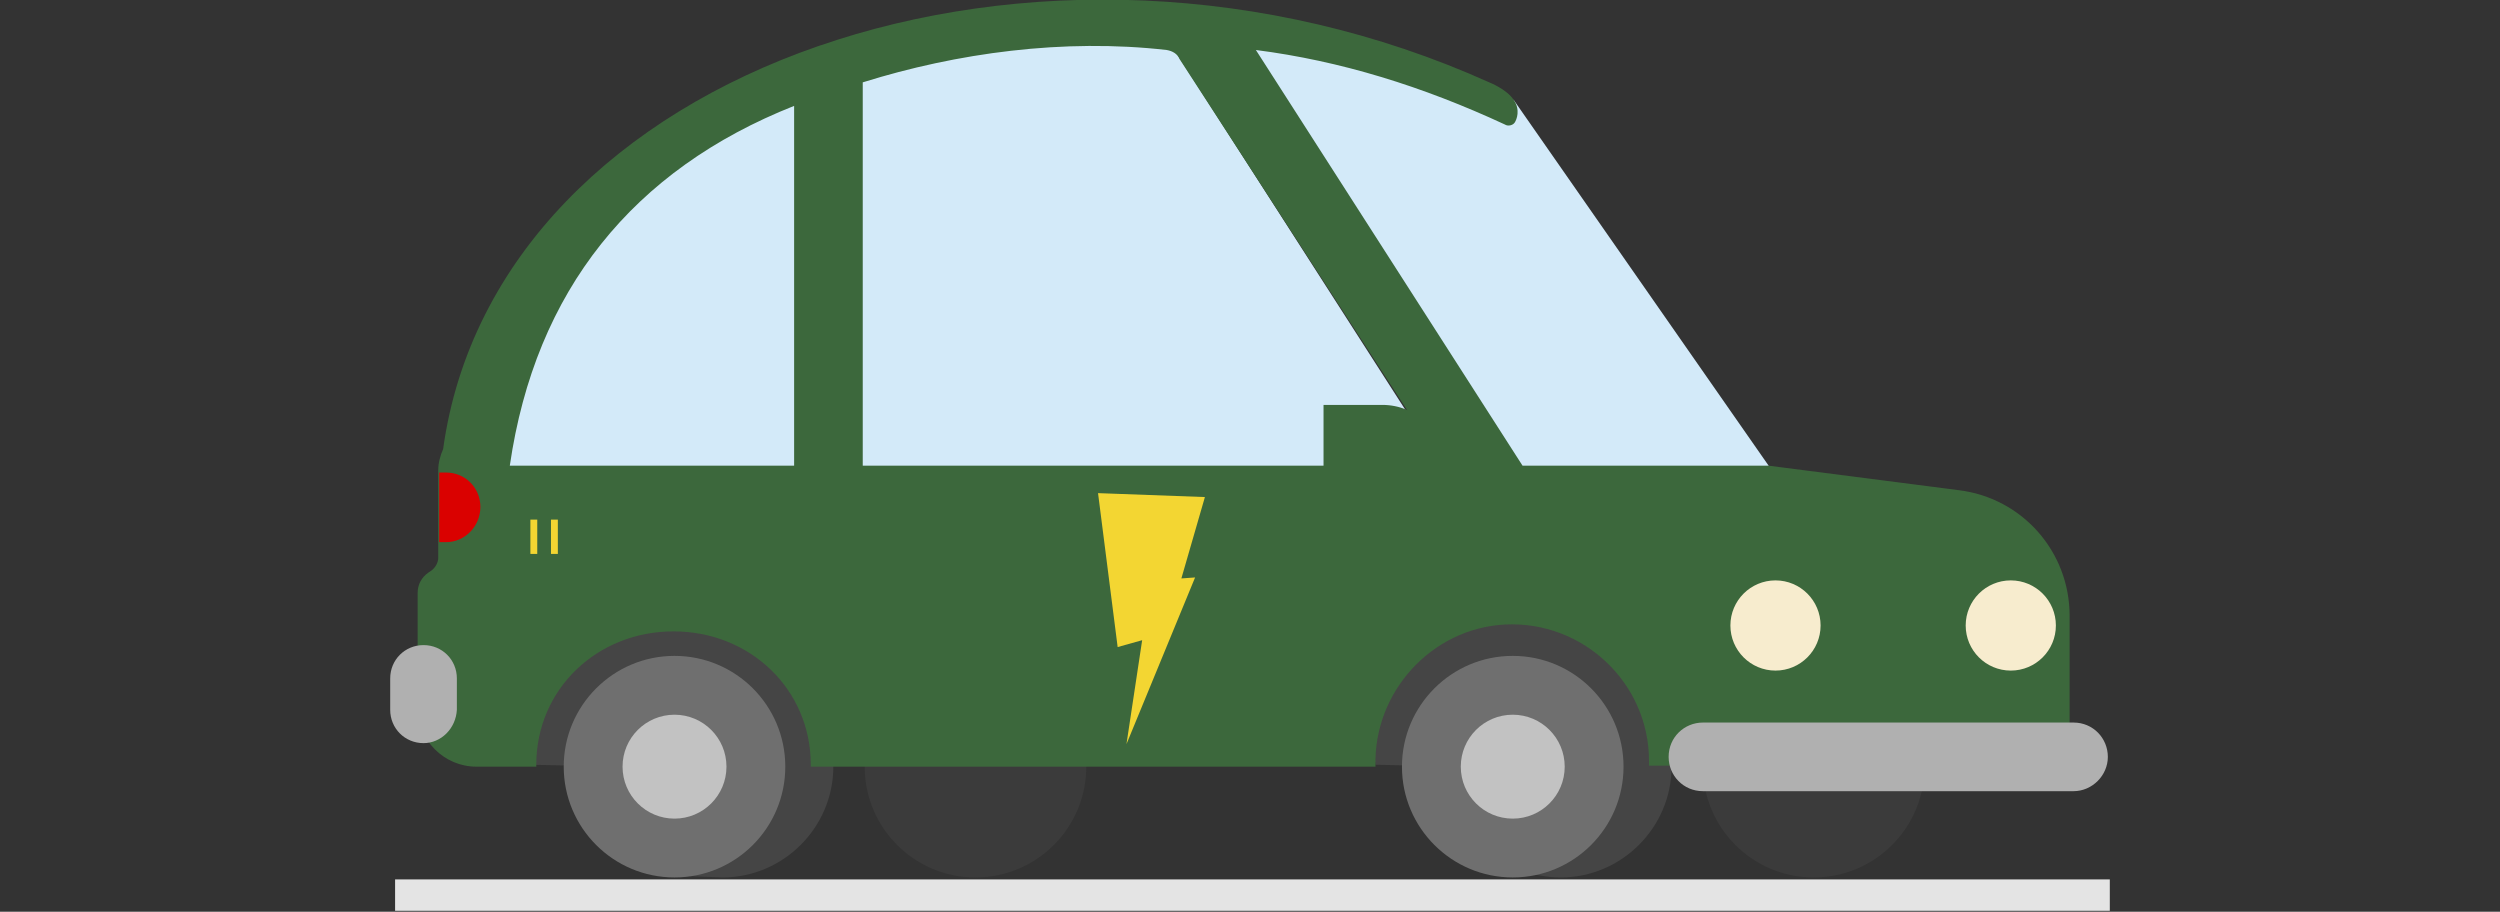
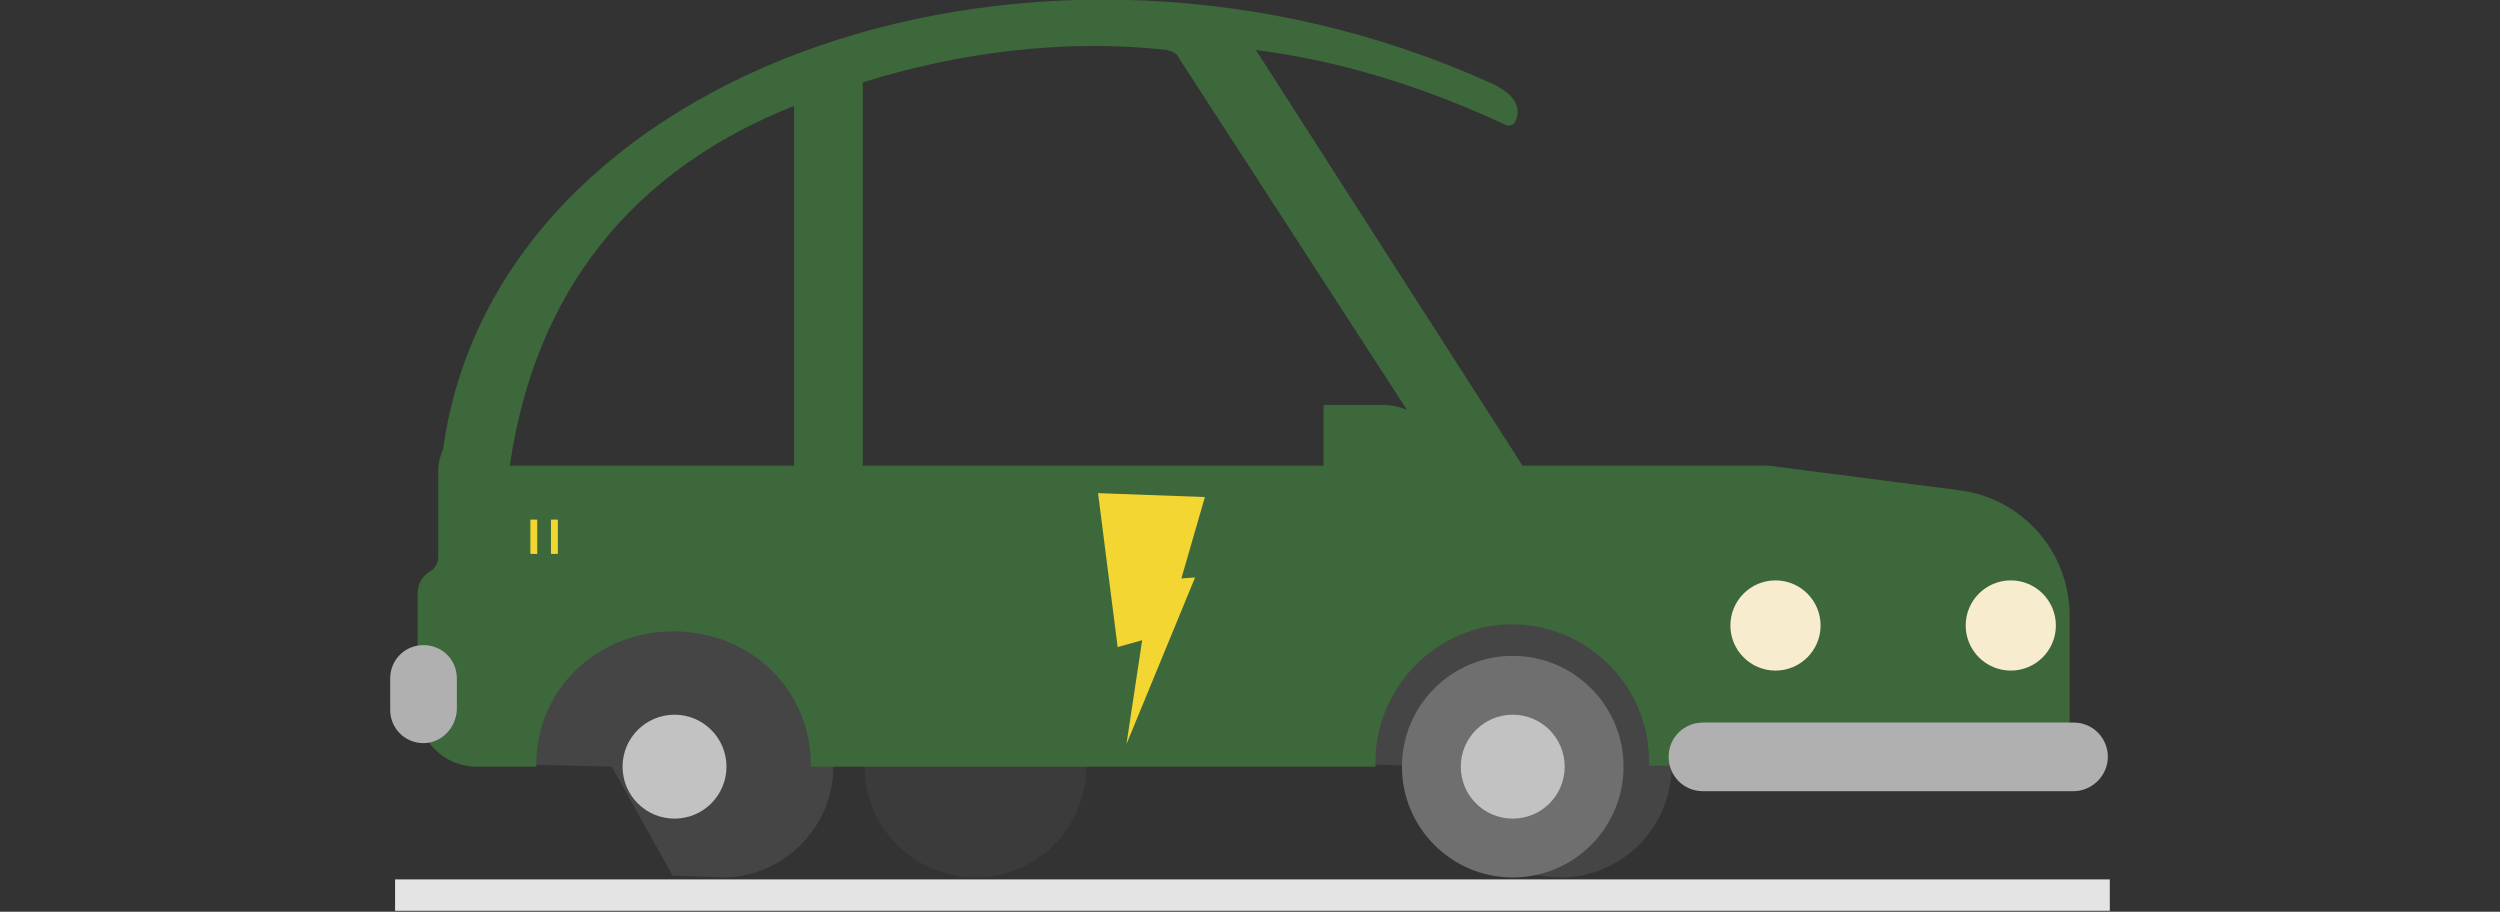
<svg xmlns="http://www.w3.org/2000/svg" version="1.1" id="Capa_1" x="0px" y="0px" viewBox="0 0 255 93" style="enable-background:new 0 0 255 93;" xml:space="preserve">
  <rect x="0" y="0" width="255" height="93" fill="#333333" stroke="none" />
  <style type="text/css">
	.st0{fill:#454545;}
	.st1{fill:#3B3B3B;}
	.st2{fill:url(#SVGID_1_);}
	.st3{fill:url(#SVGID_2_);}
	.st4{fill:none;}
	.st5{fill:url(#SVGID_3_);}
	.st6{fill:none;stroke:#DA00F9;stroke-width:0.353;stroke-miterlimit:10;}
	.st7{fill:#6F6F6F;}
	.st8{fill:#C2C2C2;}
	.st9{fill:url(#SVGID_4_);}
	.st10{fill:url(#SVGID_5_);}
	.st11{fill:#3C683C;}
	.st12{fill:#DA0100;}
	.st13{fill:url(#SVGID_6_);}
	.st14{fill:url(#SVGID_7_);}
	.st15{fill:url(#SVGID_8_);}
	.st16{fill:url(#SVGID_9_);}
	.st17{fill:#E4E4E4;}
	.st18{fill:url(#SVGID_10_);}
</style>
  <title>Sin título-1</title>
  <g>
    <g>
      <path class="st0" d="M85,78.2c0,6.2-5.1,11.3-11.3,11.3l-5.1-0.2l-6.2-11.1l-8.3-0.2l-1.4-14.5l32.1-0.4L85,78.2z" />
-       <circle class="st1" cx="185" cy="78.2" r="11.3" />
      <path class="st0" d="M170.5,78.2c0,6.2-5.1,11.3-11.3,11.3s-11.3-5.1-11.3-11.3l-7.6-0.2l-2.1-14.5l32.1-0.4L170.5,78.2z" />
      <circle class="st1" cx="99.5" cy="78.2" r="11.3" />
      <linearGradient id="SVGID_1_" gradientUnits="SpaceOnUse" x1="152.403" y1="48.923" x2="152.403" y2="2.473">
        <stop offset="0" style="stop-color:#FFFFFF" />
        <stop offset="1" style="stop-color:#D3EAF9" />
      </linearGradient>
-       <polygon class="st2" points="154.4,10.2 180.4,47.5 179.7,48.9 152.5,48.9 124.4,2.5   " />
      <linearGradient id="SVGID_2_" gradientUnits="SpaceOnUse" x1="98.888" y1="48.923" x2="98.888" y2="3.709">
        <stop offset="0" style="stop-color:#FFFFFF" />
        <stop offset="1" style="stop-color:#D3EAF9" />
      </linearGradient>
-       <path class="st3" d="M88.4,5.3C59.2,15.8,50.6,31.4,49.9,48.9h98l-29-45.2L88.4,5.3z" />
      <path class="st4" d="M119,5.1c-38.6-1-62.8,13.1-67,42.4h92.2h3L120.3,6C120.1,5.5,119.6,5.1,119,5.1z" />
      <linearGradient id="SVGID_3_" gradientUnits="SpaceOnUse" x1="126.882" y1="78.242" x2="126.882" y2="9.094947e-13">
        <stop offset="0" style="stop-color:#78A67A" />
        <stop offset="0.994" style="stop-color:#3C683C" />
      </linearGradient>
      <path class="st5" d="M199.8,50l-19.4-2.5h-25.1L128.1,5.1c8.6,1.1,17,3.7,25.4,7.6c0.3,0.2,0.8,0.1,1-0.2c0.2-0.3,0.6-1.3-0.1-2.3    c-0.7-1.1-2.5-1.8-2.5-1.8C106.2-12.2,50.6,6.7,45.2,45.8c-0.3,0.7-0.5,1.4-0.5,2.2v8.9c0,0.5-0.3,1-0.7,1.3l-0.3,0.2    c-0.7,0.5-1.1,1.2-1.1,2.1v11.7c0,3.3,2.7,6,6,6h6.1v-0.2c0-7.7,6.2-13.6,14-13.6s14,5.9,14,13.6v0.2h57.6l0,0c0,0,0-0.1,0-0.1    c-0.2-7.5,5.7-14,13.2-14.4c8-0.4,14.7,6,14.7,13.9c0,0.2,0,0.4,0,0.5l0,0h40.4c1.4,0,2.5-1.1,2.5-2.5V62.8    C211.1,56.3,206.3,50.8,199.8,50z M52,47.5c2.6-17.9,12.6-30.2,29-36.7v36.7H52z M144.2,47.5H88V8.4c9.6-3,20.5-4.5,31-3.3    c0.6,0.1,1.1,0.4,1.3,0.9l26.9,41.5H144.2z" />
      <path class="st6" d="M168.2,78.2" />
      <path class="st6" d="M140.3,78.2" />
      <circle class="st7" cx="154.3" cy="78.2" r="11.3" />
      <circle class="st8" cx="154.3" cy="78.2" r="5.3" />
-       <circle class="st7" cx="68.8" cy="78.2" r="11.3" />
      <circle class="st8" cx="68.8" cy="78.2" r="5.3" />
      <linearGradient id="SVGID_4_" gradientUnits="SpaceOnUse" x1="181.104" y1="68.352" x2="181.104" y2="59.167">
        <stop offset="0" style="stop-color:#FFFFFF" />
        <stop offset="0.994" style="stop-color:#F7ECCE" />
      </linearGradient>
      <circle class="st9" cx="181.1" cy="63.8" r="4.6" />
      <linearGradient id="SVGID_5_" gradientUnits="SpaceOnUse" x1="205.124" y1="68.352" x2="205.124" y2="59.167">
        <stop offset="0" style="stop-color:#FFFFFF" />
        <stop offset="0.994" style="stop-color:#F7ECCE" />
      </linearGradient>
      <circle class="st10" cx="205.1" cy="63.8" r="4.6" />
      <g>
        <g>
          <path class="st11" d="M189.2,68.7c-0.2,0-0.4-0.2-0.4-0.4v-9.2c0-0.2,0.2-0.4,0.4-0.4c0.2,0,0.4,0.2,0.4,0.4v9.2      C189.6,68.5,189.4,68.7,189.2,68.7z" />
        </g>
        <g>
          <path class="st11" d="M191,68.7c-0.2,0-0.4-0.2-0.4-0.4v-9.2c0-0.2,0.2-0.4,0.4-0.4c0.2,0,0.4,0.2,0.4,0.4v9.2      C191.3,68.5,191.2,68.7,191,68.7z" />
        </g>
        <g>
          <path class="st11" d="M193.1,68.7c-0.2,0-0.4-0.2-0.4-0.4v-9.2c0-0.2,0.2-0.4,0.4-0.4c0.2,0,0.4,0.2,0.4,0.4v9.2      C193.5,68.5,193.3,68.7,193.1,68.7z" />
        </g>
        <g>
          <path class="st11" d="M194.9,68.7c-0.2,0-0.4-0.2-0.4-0.4v-9.2c0-0.2,0.2-0.4,0.4-0.4s0.4,0.2,0.4,0.4v9.2      C195.2,68.5,195.1,68.7,194.9,68.7z" />
        </g>
        <g>
          <path class="st11" d="M197,68.7c-0.2,0-0.4-0.2-0.4-0.4v-9.2c0-0.2,0.2-0.4,0.4-0.4s0.4,0.2,0.4,0.4v9.2      C197.4,68.5,197.2,68.7,197,68.7z" />
        </g>
      </g>
-       <path class="st12" d="M45.5,55.3h-0.7v-7.1h0.7c2,0,3.5,1.6,3.5,3.5v0C49,53.7,47.4,55.3,45.5,55.3z" />
      <rect x="89.1" y="54.4" class="st11" width="6.4" height="2.1" />
      <path class="st11" d="M135,41.3h6c3.5,0,6.4,2.8,6.4,6.4v0H135V41.3z" />
      <linearGradient id="SVGID_6_" gradientUnits="SpaceOnUse" x1="192.584" y1="80.715" x2="192.584" y2="73.65">
        <stop offset="0" style="stop-color:#F1F1F1" />
        <stop offset="0.994" style="stop-color:#B0B0B0" />
      </linearGradient>
      <path class="st13" d="M211.5,80.7h-37.8c-2,0-3.5-1.6-3.5-3.5v0c0-2,1.6-3.5,3.5-3.5h37.8c2,0,3.5,1.6,3.5,3.5v0    C215,79.1,213.4,80.7,211.5,80.7z" />
      <linearGradient id="SVGID_7_" gradientUnits="SpaceOnUse" x1="43.165" y1="75.769" x2="43.165" y2="65.879">
        <stop offset="0" style="stop-color:#F1F1F1" />
        <stop offset="0.994" style="stop-color:#B0B0B0" />
      </linearGradient>
      <path class="st14" d="M43.2,75.8L43.2,75.8c-1.9,0-3.4-1.5-3.4-3.4v-3.2c0-1.9,1.5-3.4,3.4-3.4h0c1.9,0,3.4,1.5,3.4,3.4v3.2    C46.5,74.3,45,75.8,43.2,75.8z" />
      <path class="st11" d="M52.8,58.1h5.7c0.2,0,0.3-0.1,0.3-0.3v-5.9c0-0.2-0.1-0.3-0.3-0.3h-5.7c-0.2,0-0.3,0.1-0.3,0.3v5.9    C52.5,58,52.7,58.1,52.8,58.1z" />
      <linearGradient id="SVGID_8_" gradientUnits="SpaceOnUse" x1="54.468" y1="56.518" x2="54.468" y2="52.986">
        <stop offset="0" style="stop-color:#E7AD47" />
        <stop offset="1" style="stop-color:#F3D632" />
      </linearGradient>
      <rect x="54.1" y="53" class="st15" width="0.7" height="3.5" />
      <linearGradient id="SVGID_9_" gradientUnits="SpaceOnUse" x1="56.588" y1="56.518" x2="56.588" y2="52.986">
        <stop offset="0" style="stop-color:#E7AD47" />
        <stop offset="1" style="stop-color:#F3D632" />
      </linearGradient>
      <rect x="56.2" y="53" class="st16" width="0.7" height="3.5" />
    </g>
    <rect x="40.3" y="89.7" class="st17" width="174.9" height="3.2" />
    <linearGradient id="SVGID_10_" gradientUnits="SpaceOnUse" x1="117.444" y1="75.946" x2="117.444" y2="50.312">
      <stop offset="0" style="stop-color:#E7AD47" />
      <stop offset="1" style="stop-color:#F3D632" />
    </linearGradient>
    <polygon class="st18" points="120.5,59 121.9,58.9 114.9,75.9 116.5,65.3 114,66 112,50.3 122.9,50.7  " />
  </g>
</svg>